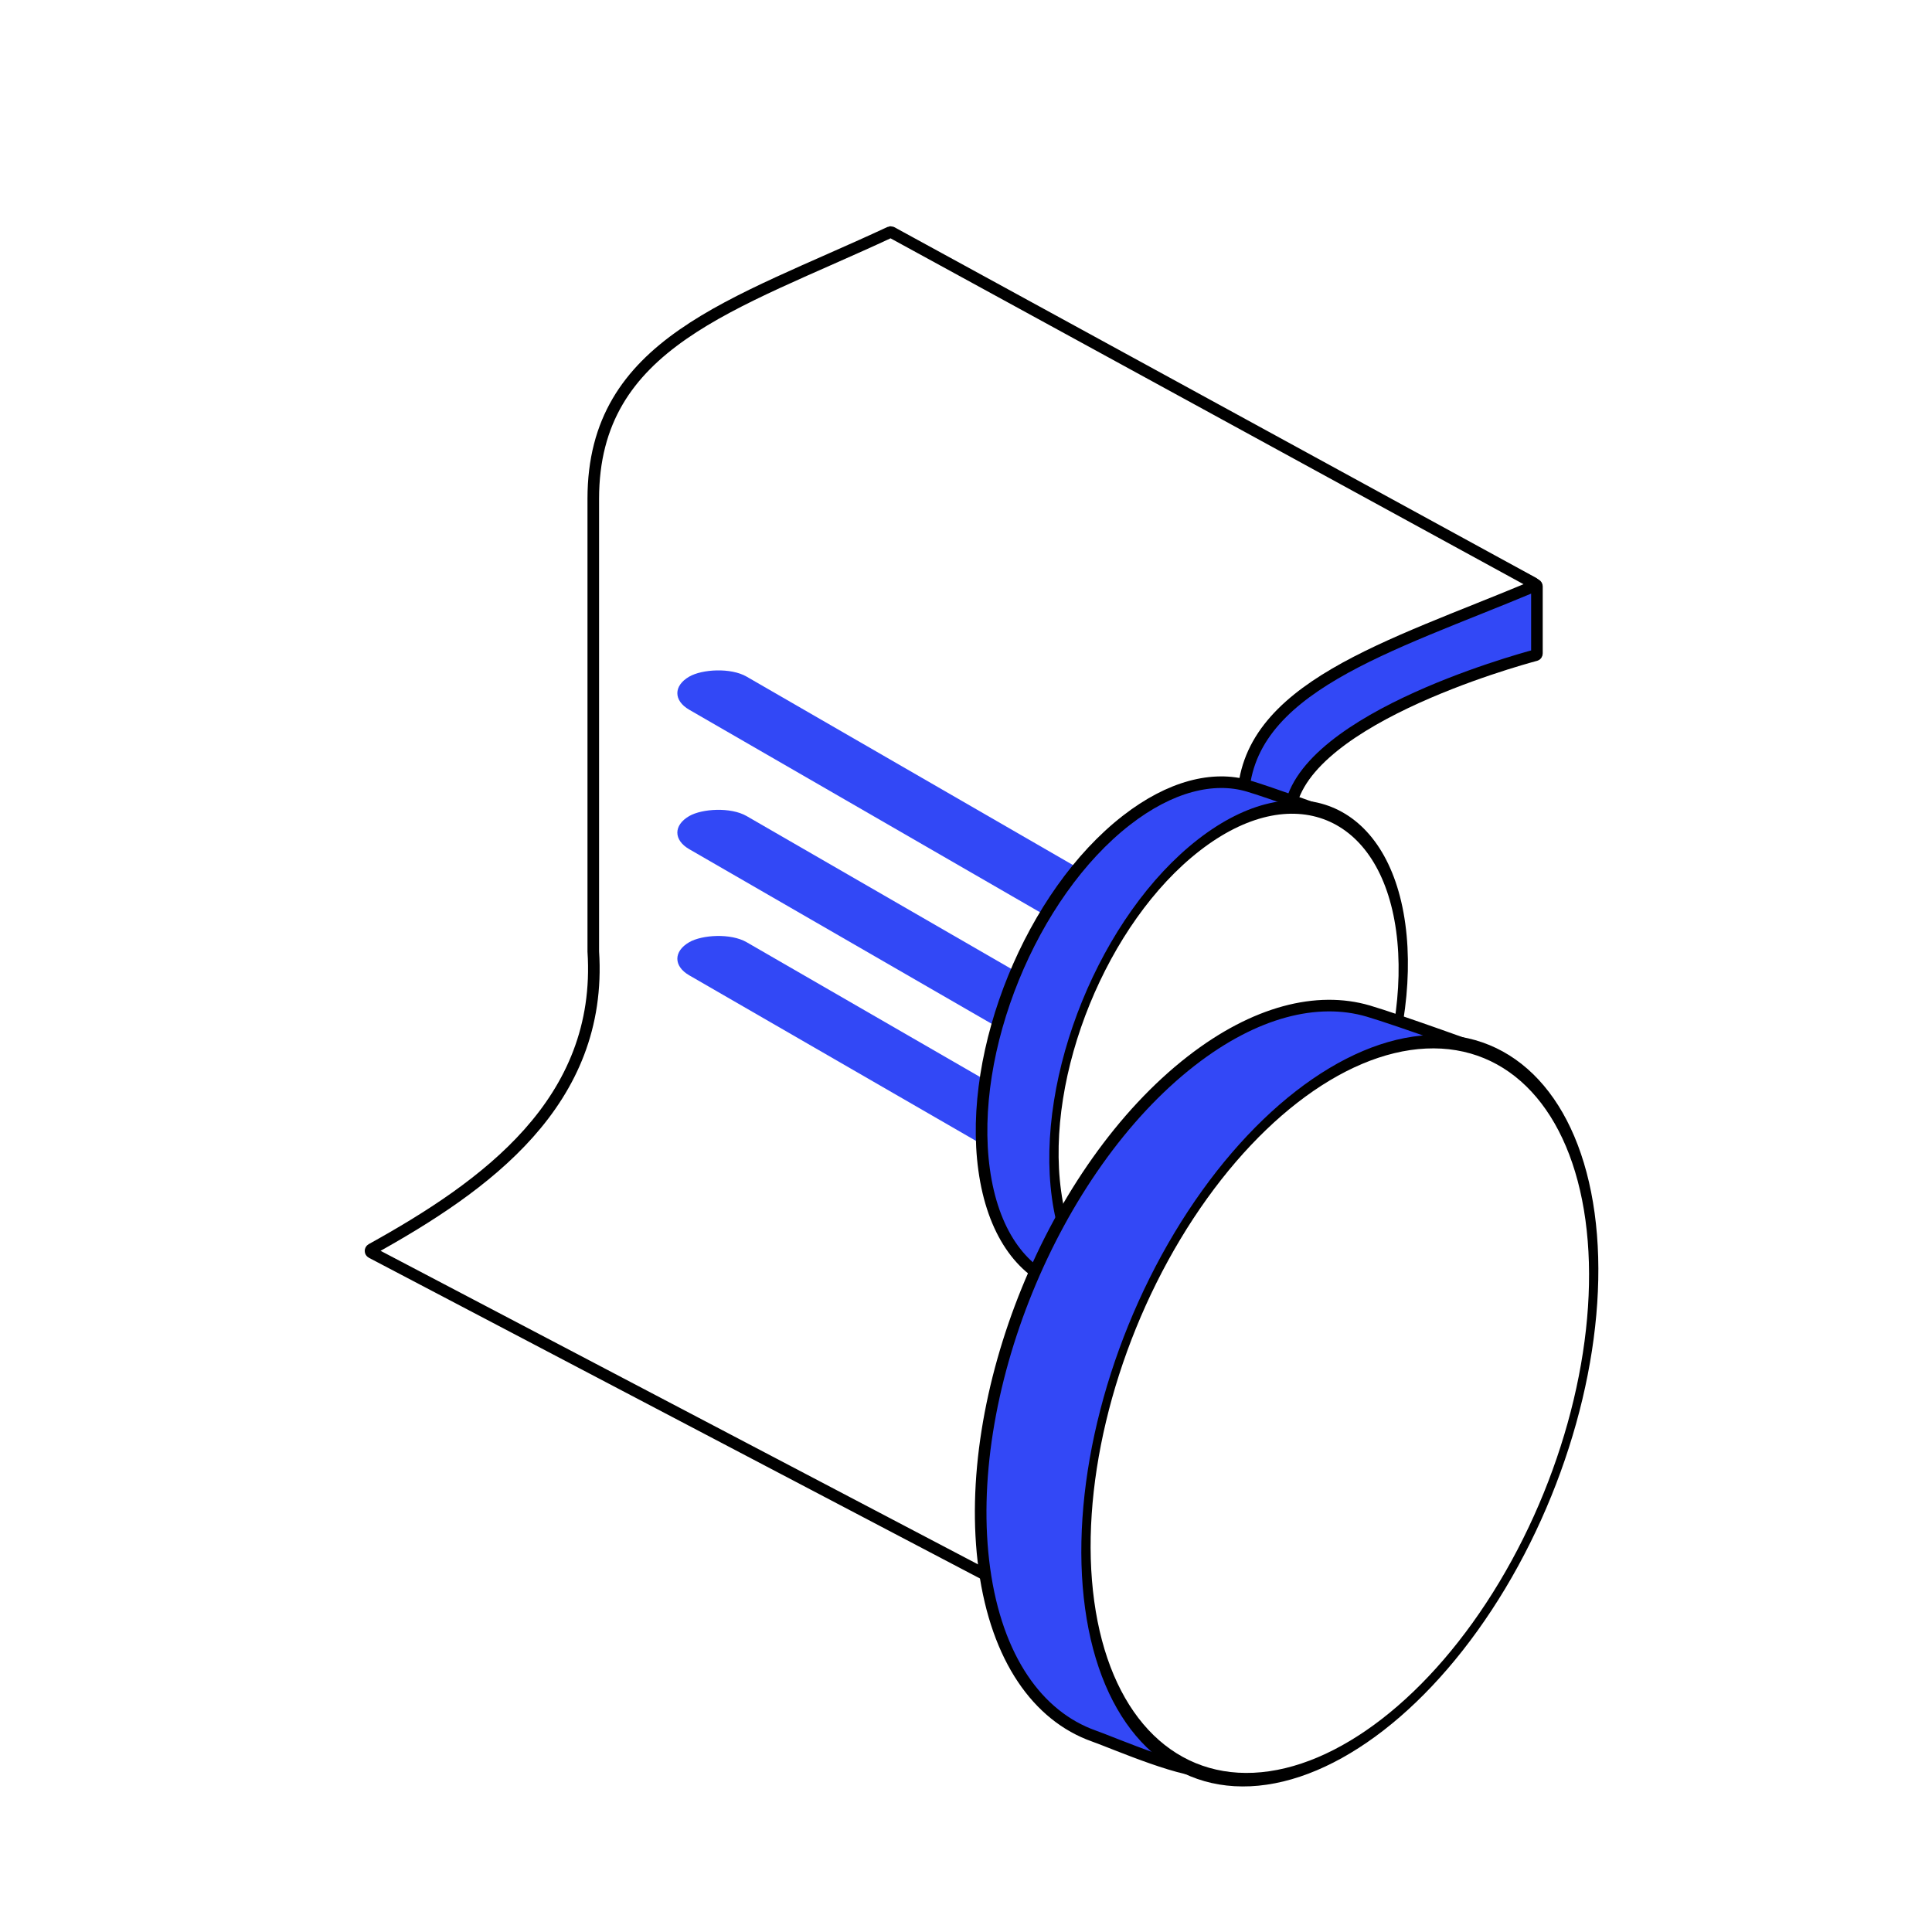
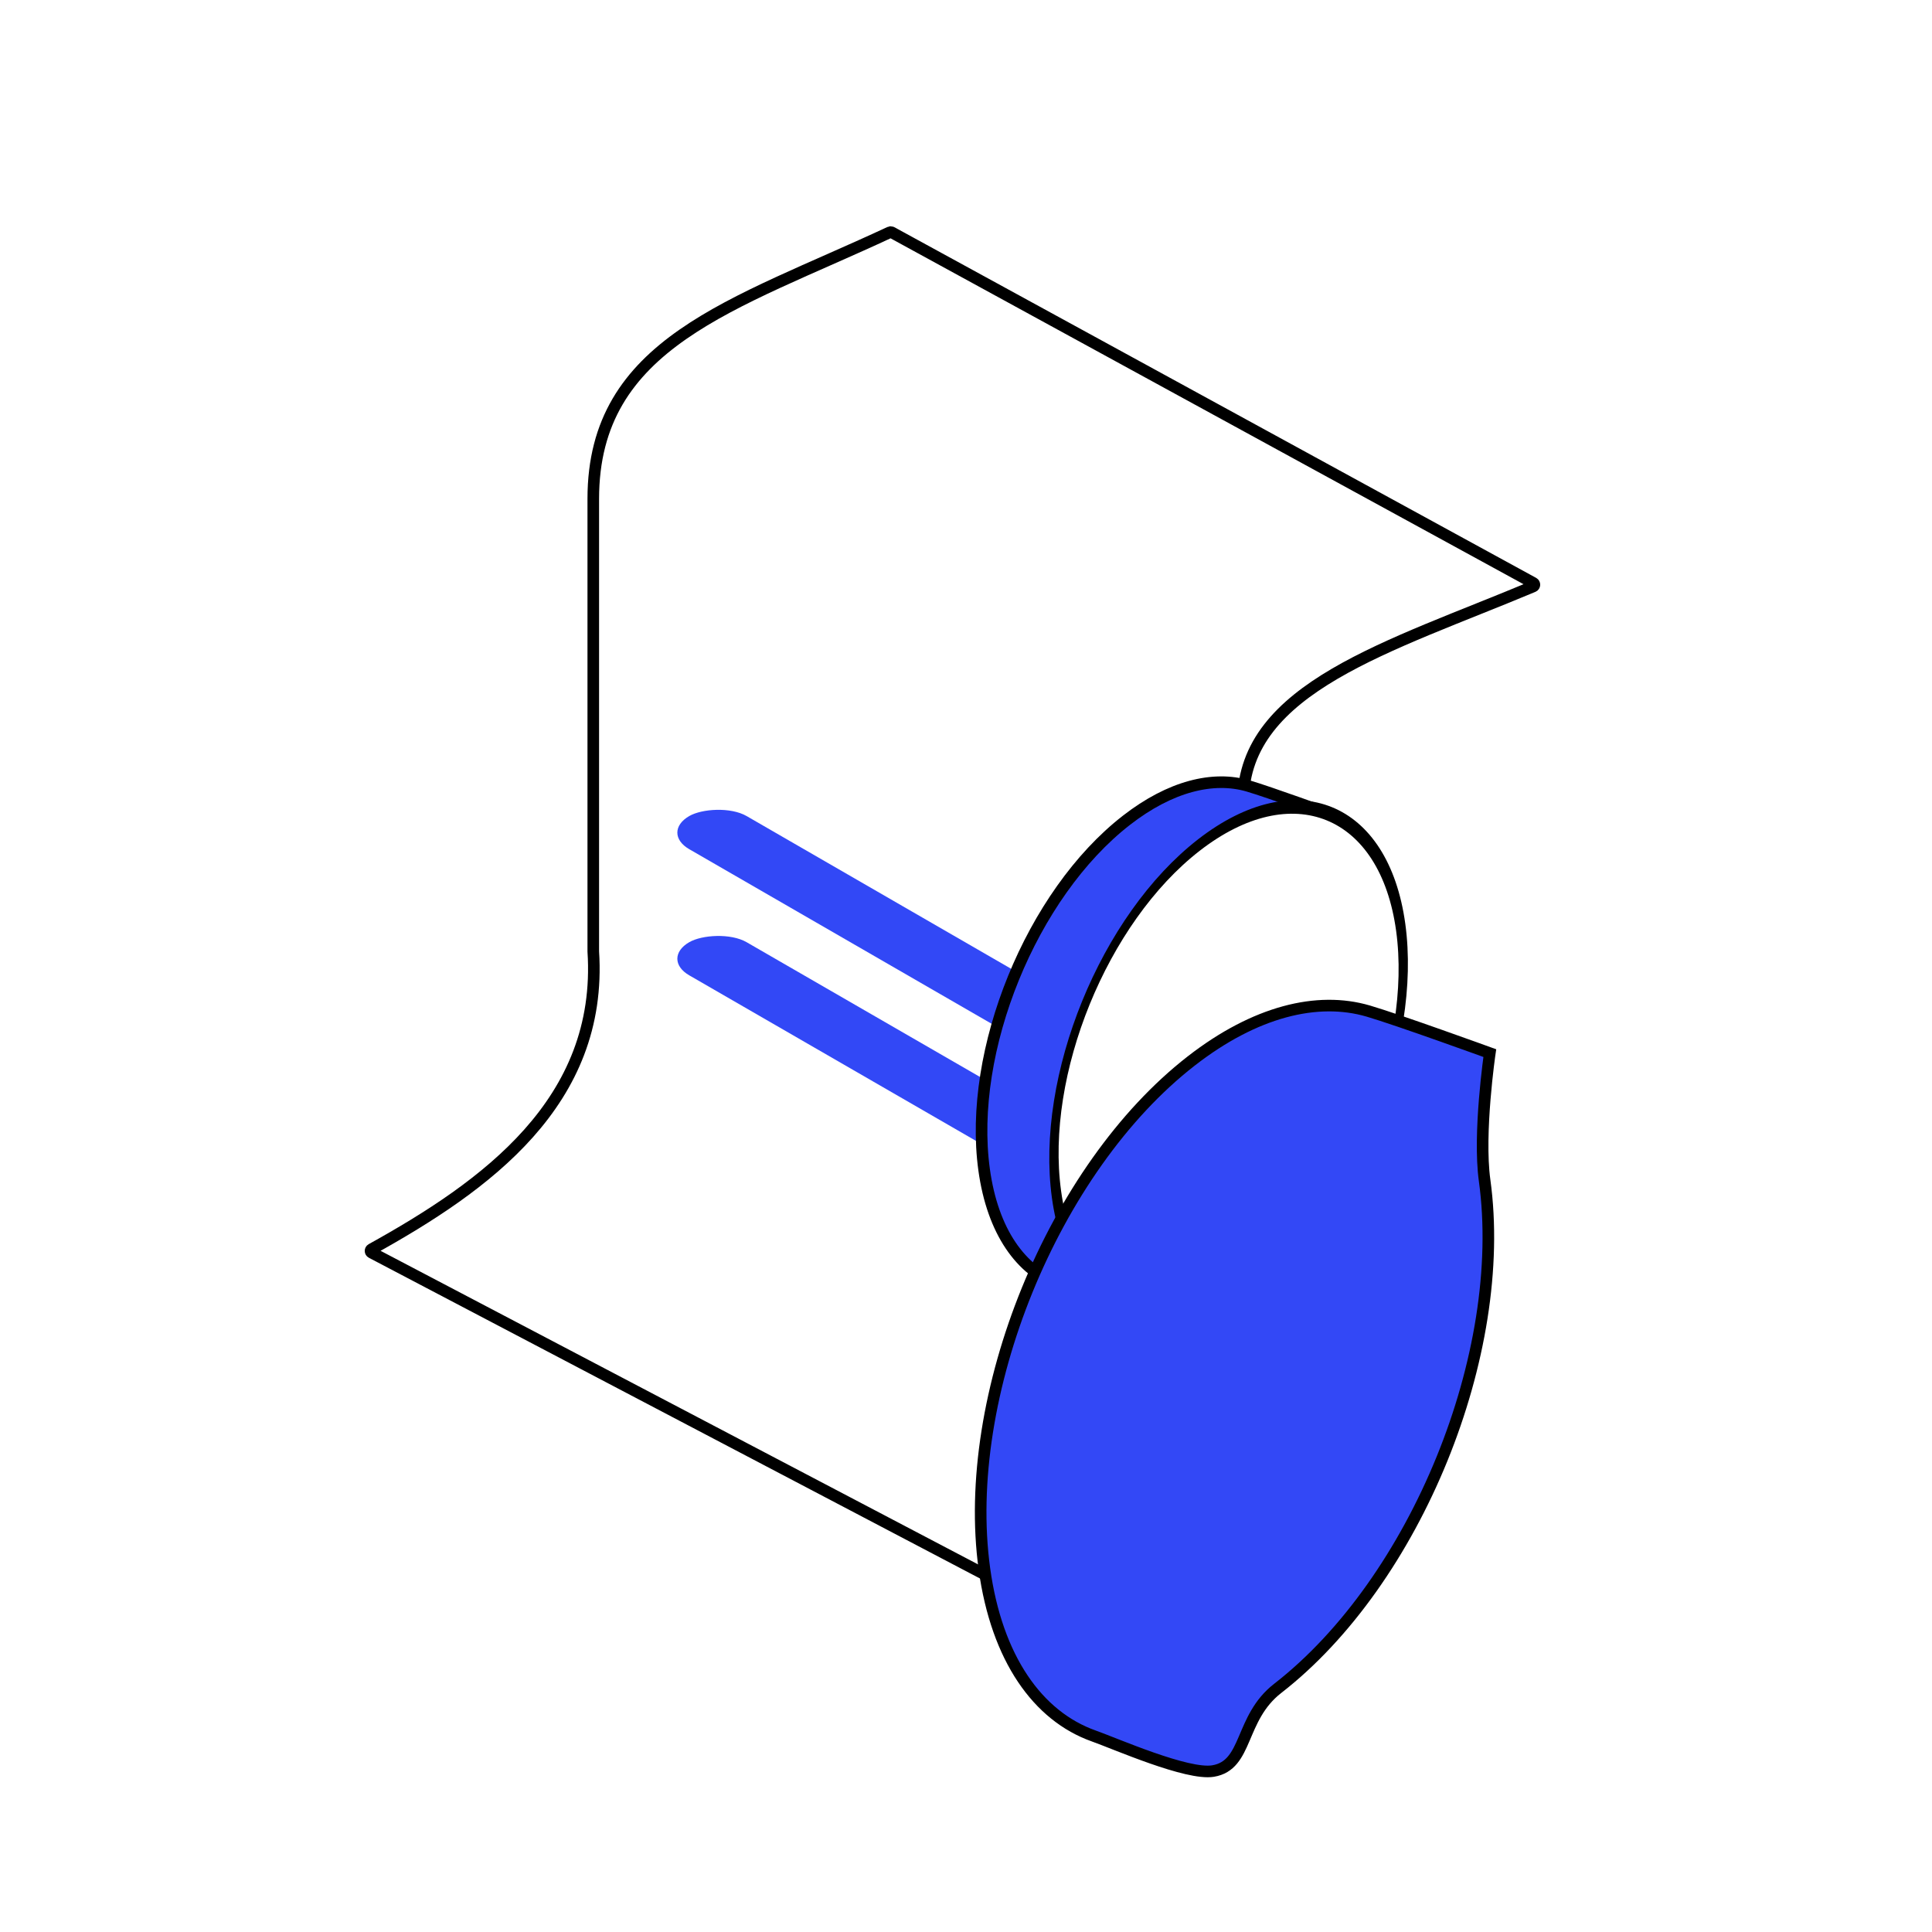
<svg xmlns="http://www.w3.org/2000/svg" width="100" height="100" viewBox="0 0 100 100" fill="none">
-   <rect width="100" height="100" fill="white" />
-   <path d="M66.729 71.508V42.364C66.777 37.412 78.49 34.179 79.484 33.914C79.528 33.902 79.551 33.864 79.551 33.819V30.351C79.551 30.314 79.531 30.28 79.498 30.263L47.397 13.009C47.369 12.994 47.335 12.993 47.307 13.007C39.214 16.78 33.049 18.636 33.049 26.724V50.152C33.049 50.154 33.049 50.154 33.05 50.156C33.56 57.964 29.802 59.481 23.96 62.687C23.89 62.725 23.89 62.827 23.96 62.864L57.313 80.346C57.336 80.358 57.363 80.36 57.388 80.353C63.981 78.381 66.65 76.751 66.729 71.508Z" fill="#3248F6" stroke="black" stroke-width="0.6" />
  <path d="M64.341 41.455C64.398 35.588 71.927 33.475 79.36 30.356C79.437 30.324 79.442 30.216 79.369 30.176L46.151 12.024C46.123 12.009 46.089 12.008 46.06 12.021C37.974 15.794 30.708 17.73 30.708 25.817V49.242C30.708 49.244 30.708 49.243 30.708 49.246C31.217 57.055 25.108 61.401 19.229 64.66C19.16 64.699 19.161 64.799 19.232 64.836L52.538 82.316C52.561 82.328 52.588 82.33 52.613 82.323C59.207 80.34 64.263 75.838 64.341 70.595V41.455Z" fill="white" stroke="black" stroke-width="0.6" />
-   <rect width="25.935" height="3.429" rx="1.714" transform="matrix(-0.866 -0.5 -0.866 0.5 59.619 47.132)" fill="#3248F6" />
  <rect width="25.935" height="3.429" rx="1.714" transform="matrix(-0.866 -0.5 -0.866 0.5 59.619 54.349)" fill="#3248F6" />
  <rect width="25.935" height="3.429" rx="1.714" transform="matrix(-0.866 -0.5 -0.866 0.5 59.619 60.878)" fill="#3248F6" />
  <path d="M68.749 46.71C69.598 52.88 66.3 60.978 61.382 64.798C60.013 65.862 60.335 67.534 59.081 67.742C58.16 67.894 55.619 66.772 54.833 66.493C52.841 65.787 51.378 63.736 50.938 60.545C50.089 54.375 53.387 46.277 58.306 42.456C60.574 40.694 62.791 40.15 64.605 40.681C65.649 40.986 68.934 42.179 68.934 42.179C68.934 42.179 68.517 45.025 68.749 46.71Z" fill="#3348F6" stroke="black" stroke-width="0.6" />
  <ellipse cx="11.276" cy="11.276" rx="11.276" ry="11.276" transform="matrix(0.79 -0.613 0.136 0.991 53.151 50.648)" fill="white" stroke="black" stroke-width="0.6" />
  <path d="M76.843 61.096C78.078 70.064 73.283 81.837 66.134 87.39C64.144 88.936 64.612 91.367 62.789 91.669C61.45 91.891 57.757 90.26 56.613 89.854C53.719 88.827 51.592 85.847 50.953 81.207C49.718 72.239 54.513 60.467 61.662 54.913C64.96 52.351 68.183 51.56 70.819 52.332C72.337 52.776 77.112 54.509 77.112 54.509C77.112 54.509 76.505 58.646 76.843 61.096Z" fill="#3348F6" stroke="black" stroke-width="0.6" />
-   <ellipse cx="16.392" cy="16.392" rx="16.392" ry="16.392" transform="matrix(0.79 -0.613 0.136 0.991 54.171 66.819)" fill="white" stroke="black" stroke-width="0.6" />
</svg>